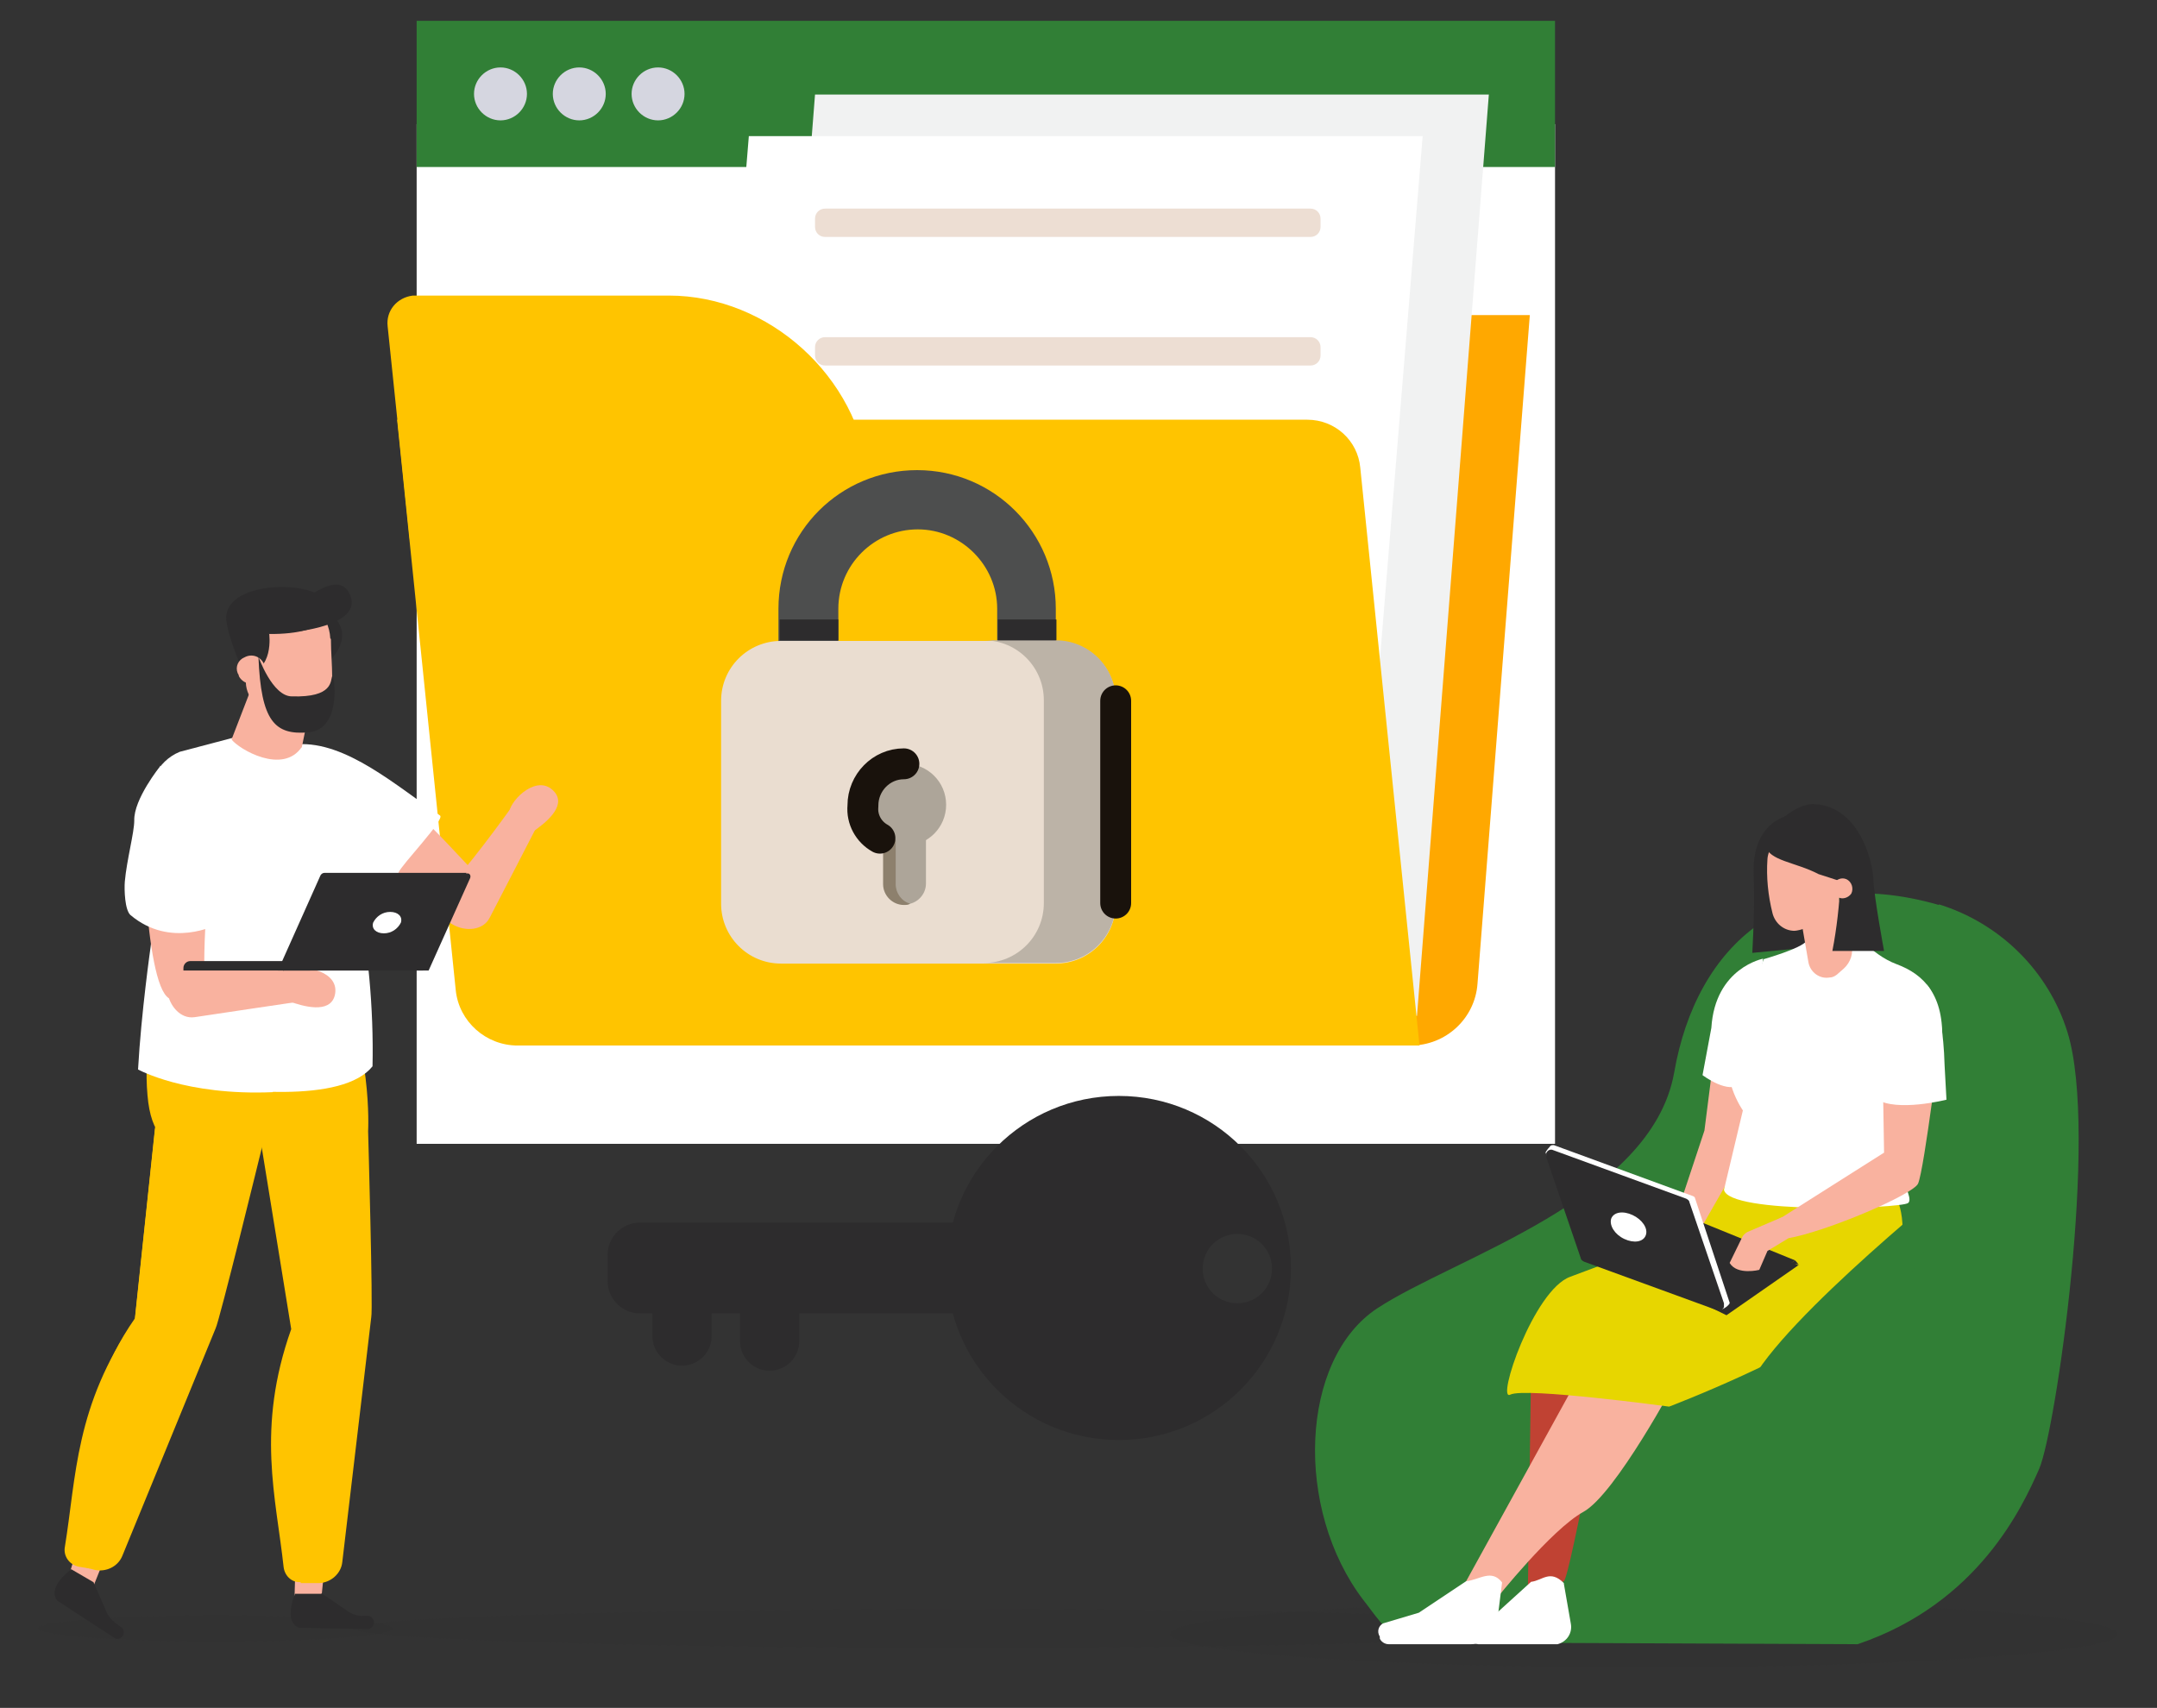
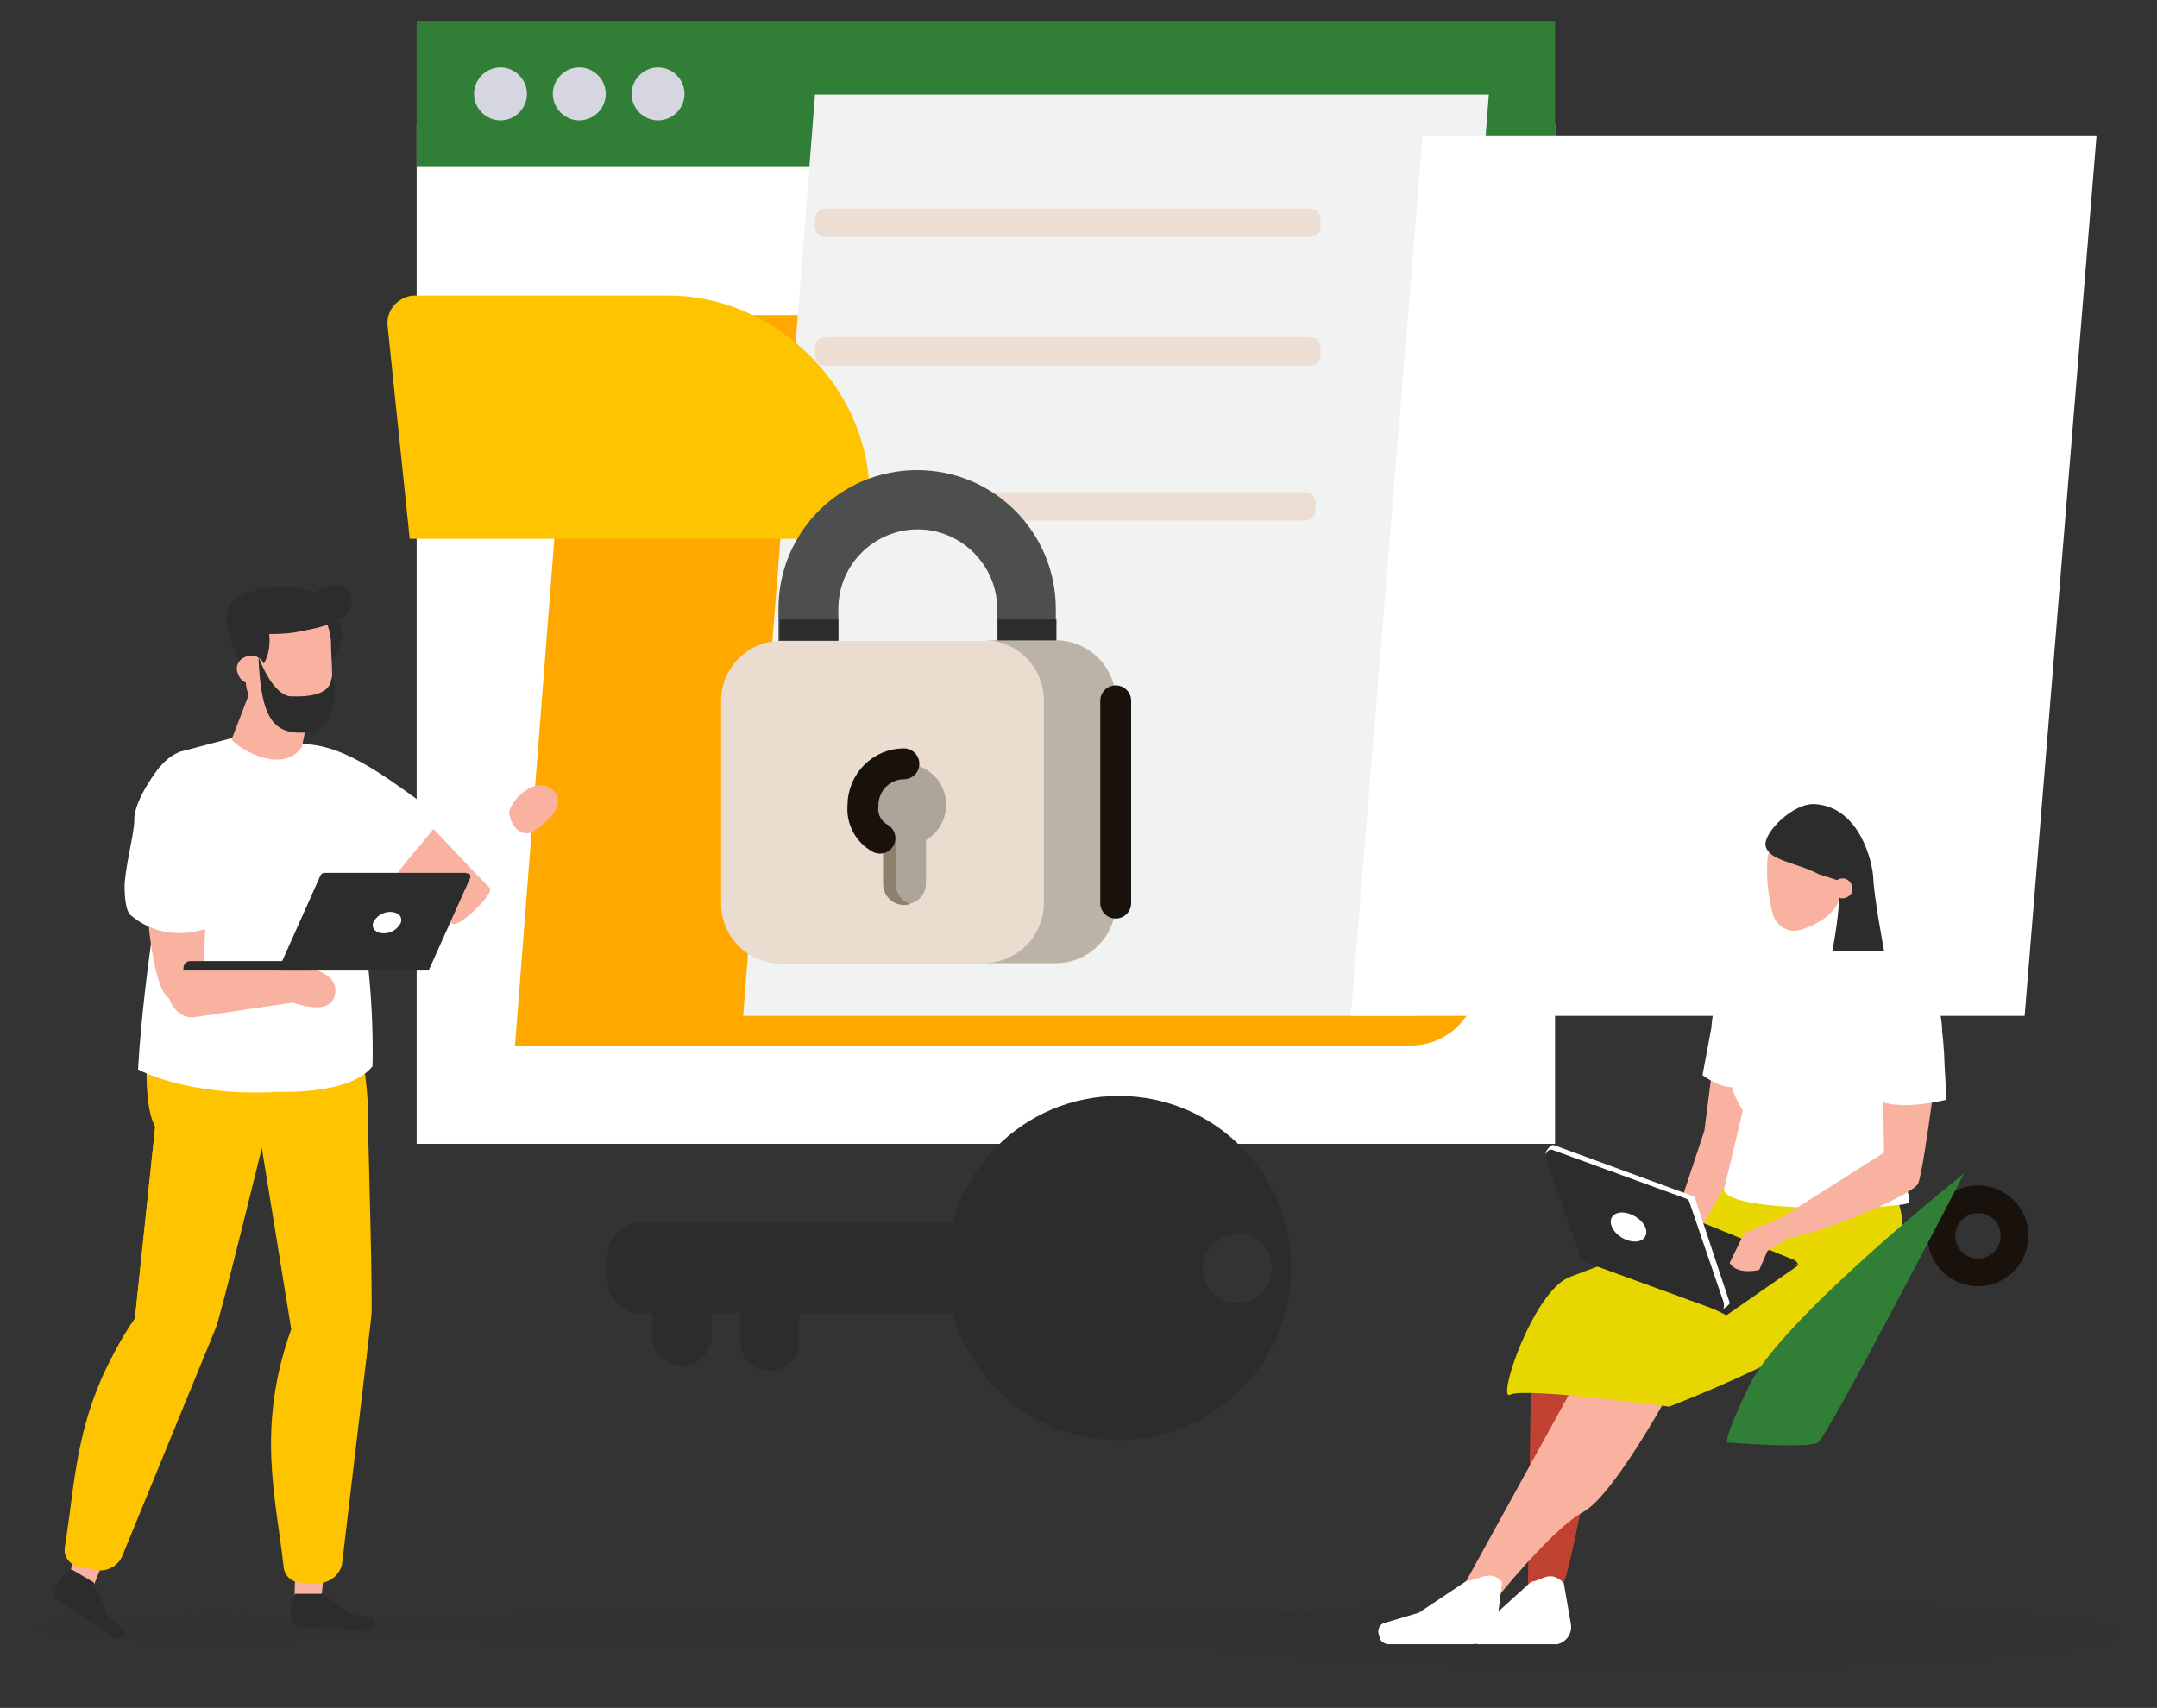
<svg xmlns="http://www.w3.org/2000/svg" id="Groupe_204" version="1.1" viewBox="0 0 342.2 271">
  <rect x="0" y="0" width="342.2" height="271" fill="#333333" stroke="none" />
  <defs>
    <style>
      .st0, .st1, .st2, .st3 {
        fill: none;
      }

      .st1 {
        stroke-width: 4.9px;
      }

      .st1, .st2 {
        stroke: #19120c;
      }

      .st1, .st2, .st3 {
        stroke-linecap: round;
        stroke-linejoin: round;
      }

      .st2 {
        stroke-width: 4.4px;
      }

      .st4, .st5 {
        fill: #f9b29f;
      }

      .st6, .st5, .st7, .st8 {
        fill-rule: evenodd;
      }

      .st6, .st9 {
        fill: #fff;
      }

      .st10 {
        fill: #eaddd0;
      }

      .st11 {
        fill: #edded3;
      }

      .st12 {
        fill: #4d4e4e;
      }

      .st13 {
        fill: #c04233;
      }

      .st14, .st7 {
        fill: #2d2c2d;
      }

      .st15 {
        fill: #317f36;
      }

      .st3 {
        stroke: #dcae97;
        stroke-width: 2px;
      }

      .st16 {
        fill: #f1f2f2;
      }

      .st17 {
        clip-path: url(#clippath-1);
      }

      .st18 {
        clip-path: url(#clippath-3);
      }

      .st19 {
        clip-path: url(#clippath-4);
      }

      .st20 {
        clip-path: url(#clippath-2);
      }

      .st21 {
        fill: #ada599;
      }

      .st8, .st22 {
        fill: #ffc400;
      }

      .st23 {
        opacity: .1;
      }

      .st24 {
        fill: #8d806d;
      }

      .st25 {
        fill: #bcb3a7;
      }

      .st26 {
        fill: #ffa800;
      }

      .st27 {
        fill: #d5d6e0;
      }

      .st28 {
        clip-path: url(#clippath);
      }

      .st29 {
        fill: #e7d600;
      }
    </style>
    <clipPath id="clippath">
      <rect class="st0" x="6" y="3.3" width="330" height="261.3" />
    </clipPath>
    <clipPath id="clippath-1">
      <rect class="st0" x="6" y="3.3" width="330" height="261.3" />
    </clipPath>
    <clipPath id="clippath-2">
      <rect class="st0" x="55.8" y="255.3" width="195.5" height="6.2" />
    </clipPath>
    <clipPath id="clippath-3">
      <rect class="st0" x="185.6" y="253.9" width="150.4" height="10.7" />
    </clipPath>
    <clipPath id="clippath-4">
      <rect class="st0" x="6" y="256.3" width="56.4" height="4.2" />
    </clipPath>
  </defs>
  <g class="st28">
    <g id="Groupe_203">
      <rect id="Rectangle_141" class="st9" x="66.1" y="19.7" width="180.6" height="161.8" />
      <rect id="Rectangle_142" class="st15" x="66.1" y="3.3" width="180.6" height="23.2" />
      <g id="Groupe_202">
        <g class="st17">
          <g id="Groupe_201">
            <path id="Tracé_712" class="st27" d="M83.6,14.9c0,2.3-1.9,4.2-4.2,4.2s-4.2-1.9-4.2-4.2,1.9-4.2,4.2-4.2,4.2,1.9,4.2,4.2h0" />
            <path id="Tracé_713" class="st27" d="M96.1,14.9c0,2.3-1.9,4.2-4.2,4.2s-4.2-1.9-4.2-4.2,1.9-4.2,4.2-4.2,4.2,1.9,4.2,4.2h0" />
            <path id="Tracé_714" class="st27" d="M108.6,14.9c0,2.3-1.9,4.2-4.2,4.2s-4.2-1.9-4.2-4.2,1.9-4.2,4.2-4.2,4.2,1.9,4.2,4.2h0" />
            <g id="Groupe_194" class="st23">
              <g id="Groupe_193">
                <g class="st20">
                  <g id="Groupe_192">
                    <path id="Tracé_715" class="st14" d="M251.3,258.4c0,1.7-43.8,3.1-97.7,3.1s-97.7-1.4-97.7-3.1,43.8-3.1,97.7-3.1,97.7,1.4,97.7,3.1" />
                  </g>
                </g>
              </g>
            </g>
            <path id="Tracé_716" class="st26" d="M223.9,165.9H81.7l9-115.9h152l-8.3,106.1c-.4,5.5-5,9.8-10.6,9.8" />
            <path id="Tracé_717" class="st16" d="M224.8,161.2h-106.9l11.4-146.2h106.9l-11.4,146.2Z" />
-             <path id="Tracé_718" class="st9" d="M214.3,161.2h-106.9l11.4-139.6h106.9l-11.4,139.6Z" />
+             <path id="Tracé_718" class="st9" d="M214.3,161.2l11.4-139.6h106.9l-11.4,139.6Z" />
            <path id="Tracé_719" class="st11" d="M207.9,37.6h-77c-.9,0-1.6-.7-1.6-1.6v-1.3c0-.9.7-1.6,1.6-1.6h77c.9,0,1.6.7,1.6,1.6v1.3c0,.9-.7,1.6-1.6,1.6" />
            <path id="Tracé_720" class="st11" d="M207.9,58h-77c-.9,0-1.6-.7-1.6-1.6v-1.3c0-.9.7-1.6,1.6-1.6h77c.9,0,1.6.7,1.6,1.6v1.3c0,.9-.7,1.6-1.6,1.6" />
            <path id="Tracé_721" class="st11" d="M207.1,82.6h-77c-.9,0-1.6-.7-1.6-1.6v-1.3c0-.9.7-1.6,1.6-1.6h77c.9,0,1.6.7,1.6,1.6v1.3c0,.9-.7,1.6-1.6,1.6" />
-             <path id="Tracé_722" class="st22" d="M225.3,165.9H82.1c-5,0-9.3-3.8-9.8-8.8l-9.3-90.5h144.4c4.4,0,8,3.3,8.4,7.6l9.4,91.7Z" />
            <path id="Tracé_723" class="st22" d="M138.8,85.5h-73.8l-3.5-33.7c-.3-2.5,1.5-4.6,4-4.9.1,0,.3,0,.5,0h40.1c15.9,0,30.1,12.9,31.7,28.7l1,9.8Z" />
            <path id="Tracé_724" class="st12" d="M133,111v-14.4c0-7,5.7-12.6,12.6-12.6s12.6,5.7,12.6,12.6v14.4h9.3v-14.4c0-12.1-9.8-22-22-22s-22,9.8-22,22v14.4h9.3Z" />
            <path id="Tracé_725" class="st10" d="M167.5,152.9h-43.6c-5.3,0-9.5-4.3-9.5-9.5v-32.2c0-5.3,4.3-9.5,9.5-9.5h43.6c5.3,0,9.5,4.3,9.5,9.5v32.2c0,5.3-4.3,9.5-9.5,9.5" />
            <path id="Tracé_726" class="st25" d="M167.5,101.6h-11.4c5.3,0,9.5,4.3,9.5,9.5h0v32.2c0,5.3-4.3,9.5-9.5,9.5h11.4c5.3,0,9.5-4.3,9.5-9.5h0v-32.2c0-5.3-4.3-9.5-9.5-9.5h0" />
            <path id="Tracé_727" class="st21" d="M137.1,127.7c0-3.6,2.9-6.5,6.5-6.5s6.5,2.9,6.5,6.5-2.9,6.5-6.5,6.5-6.5-2.9-6.5-6.5h0" />
            <path id="Tracé_728" class="st21" d="M143.6,126.1h0c1.8,0,3.3,1.5,3.3,3.3v10.8c0,1.8-1.5,3.3-3.3,3.3-1.8,0-3.3-1.5-3.3-3.3h0v-10.8c0-1.8,1.5-3.3,3.3-3.3" />
            <path id="Tracé_729" class="st24" d="M142.1,140.3v-7c-3.1-1.8-4.1-5.8-2.3-8.9,1-1.7,2.7-2.8,4.6-3.1-3.5-.6-6.9,1.9-7.4,5.4-.4,2.6.8,5.3,3.1,6.6v7c0,1.8,1.5,3.3,3.3,3.3.3,0,.7,0,1-.2-1.4-.4-2.3-1.7-2.3-3.1" />
            <rect id="Rectangle_144" class="st14" x="123.7" y="98.3" width="9.3" height="3.3" />
            <rect id="Rectangle_145" class="st14" x="158.3" y="98.3" width="9.3" height="3.3" />
            <path id="Tracé_730" class="st1" d="M143.4,121.2c-3.6,0-6.5,3-6.5,6.6,0,0,0,0,0,.1-.2,2.1.9,4.1,2.7,5.1" />
            <line id="Ligne_14" class="st1" x1="177" y1="111.2" x2="177" y2="143.3" />
            <circle id="Ellipse_4" class="st2" cx="313.8" cy="196.1" r="5.8" />
            <g id="Groupe_197" class="st23">
              <g id="Groupe_196">
                <g class="st18">
                  <g id="Groupe_195">
                    <path id="Tracé_731" class="st14" d="M185.6,259.3c0,2.9,33.7,5.3,75.2,5.3s75.2-2.4,75.2-5.3-33.7-5.3-75.2-5.3-75.2,2.4-75.2,5.3" />
                  </g>
                </g>
              </g>
            </g>
-             <path id="Tracé_732" class="st15" d="M307.6,143.5c9.7,3,17.4,10.6,20.4,20.3,5,16.1-1.9,63.4-4.5,69.3-2.6,5.9-9.6,21.3-28.8,27.8l-72-.3c-2.6-1.2-5.1-5.1-6.4-6.7-11-14.4-10.1-38.2,2.2-46.3,12.3-8.1,43.5-17.2,47.1-37.4,3.5-20.2,18-33.5,42-26.6" />
-             <path id="Tracé_733" class="st7" d="M286.4,130.9c.2-.8-.2-1.6-1-1.8-.2,0-.5,0-.7,0-2.7.5-6.7,2.5-6.5,9.6.2,4.2,0,8.3-.2,12.5l11.4-1.1-4.3-14.8,1.3-4.3Z" />
            <path id="Tracé_734" class="st13" d="M243,210.6l-.6,41s4.7,0,5.7-.7,7.7-37.4,7.7-37.4l-12.8-2.9Z" />
            <path id="Tracé_735" class="st6" d="M248.1,251.3l1.1,6.3c.3,1.5-.6,2.9-2.1,3.3-.2,0-.5,0-.7,0h-11.9c-.6-.1-1.2-.5-1.5-1l-.2-.3c-.6-.6-.6-1.5,0-2.1,0,0,0,0,0,0l4.7-1.6,5.4-4.9c1.8-.2,3-2,5.2.2" />
            <path id="Tracé_736" class="st4" d="M266,218.9s-9.7,18.2-14.8,21-13.9,13.9-13.9,13.9l-4.7-2.9,21.2-38.5,12.2,6.5Z" />
            <path id="Tracé_737" class="st29" d="M301.2,190.9s3.5,8.9-5.9,16.6-30.5,15.7-30.5,15.7c0,0-22.9-3.1-25.2-1.9s3.7-16.6,9.5-18.7c7.5-2.8,12-4.5,12-4.5l7.4-4.8,7.3-7.9,25.4,5.5Z" />
            <path id="Tracé_738" class="st6" d="M238.3,251.1l-.8,6.4c-.4,2-2.1,3.4-4.1,3.4h-13.1c-.6,0-1.2-.4-1.4-.9v-.3c-.5-.8-.2-1.7.5-2.1l5.7-1.7,7.5-5c2.1-.2,4-2,5.7.2" />
            <path id="Tracé_739" class="st4" d="M271.9,167.6l-1.5,11.8-5.9,17.8s-3,5.8,4.4-.8c.3-.2,8.8-15.3,8.8-15.3,0,0-.6-6.1-.9-12.3-.2-6.2-4.9-1.3-4.9-1.3" />
            <path id="Tracé_740" class="st9" d="M293.6,147.1s3,4.3,7.3,5.9,7.6,4.9,7.2,12.5c-.2,3.9-9,10.9-9,10.9,0,0,0,5.1.1,6s4.8,7.6,3.5,8.5-28.4,1.8-29.2-2.1l3-12.6s-3.9-5.5-1.7-10.7c2.2-5.3,5-13.3,5-13.3,0,0,6-1.7,6.8-2.9s7-2,7-2" />
            <path id="Tracé_741" class="st9" d="M279.8,152.1s-7.7,1.4-8.3,11l-1.4,7.5s4.2,3.2,6.1,1.3,3.5-19.8,3.5-19.8" />
            <path id="Tracé_742" class="st14" d="M285.4,200.7l-11.5,8-21-10.3,12.1-5.9,20.4,8.3Z" />
            <path id="Tracé_743" class="st15" d="M311.7,186.1s-29,23.1-34.1,33.6-3.3,9.2-3.3,9.2c0,0,12.5,1,14.1,0s23.3-42.9,23.3-42.9" />
            <path id="Tracé_744" class="st4" d="M308,163.3s-2.7,22.2-3.7,24.5c-.7,1.7-14.4,7.6-20.7,8.7l-2.7-2.2,18-11.4-.2-12.3,9.3-7.2Z" />
            <path id="Tracé_745" class="st9" d="M305.6,156.2s2.6,2,2.9,12.8l.3,5.5s-7.9,2-11.1-.1-.8-7.2-.8-7.2l8.7-11Z" />
-             <path id="Tracé_746" class="st5" d="M285.4,144l1.5,8.7c.3,1.6,1.8,2.7,3.4,2.4.5,0,1-.3,1.4-.7l.8-.7c1.1-1,1.6-2.5,1.2-3.9-1-3.6-2.8-10.2-2.8-10.2l-5.4,4.2Z" />
            <path id="Tracé_747" class="st5" d="M291.6,135.3c-.1-1.6-1.6-2.8-3.2-2.7,0,0,0,0,0,0-1.7.1-3.1-.2-4.9,0-1.6.1-3,2.1-3.1,3.7-.2,2.9.1,5.8.8,8.6.4,1.6,1.8,2.8,3.5,2.8,1.7-.1,6.8-2.2,7.1-5.4.1-2.3,0-4.7-.2-7" />
            <path id="Tracé_748" class="st4" d="M276.2,199.9s-.8,2.2-1.7,2.1-.2-1.6-.2-1.6l1.8-1v.5Z" />
            <path id="Tracé_749" class="st14" d="M284.8,200l-10.7,7.1-21.8-9.5,12.1-5.9,20.4,8.3Z" />
            <path id="Tracé_750" class="st9" d="M252.1,199.6l20.8,8.2c.4.1,1.6-.8,1.5-1.1l-5.5-16.6c0-.1-.1-.2-.3-.3l-22.1-8.1c-.2,0-.3,0-.5.1-.1.1-.8.9-.8,1.1l6.5,16.5c0,.1.1.2.3.3" />
            <path id="Tracé_751" class="st14" d="M251.3,200.2l21.1,7.7c.4.2.9,0,1.1-.5,0-.2,0-.4,0-.6l-5.5-16.1c0-.2-.3-.4-.5-.5l-21.1-7.7c-.4-.2-.9,0-1.1.5,0,.2,0,.4,0,.6l5.5,16.1c0,.2.3.4.5.5" />
            <path id="Tracé_752" class="st4" d="M277.2,195.5l5.6-2.4.9,3.4-3.3,2-1.3,3s-3.5.9-4.7-1.1l2-4.1c.2-.4.5-.6.8-.8" />
            <path id="Tracé_753" class="st6" d="M255.6,193.4c-.3,1.1.6,2.5,2.1,3.2s3,.5,3.4-.6-.6-2.5-2.1-3.2-3-.5-3.4.6" />
            <path id="Tracé_754" class="st14" d="M292,139.9c-.2,3.7-.6,7.4-1.3,11h8.2s-1.6-8.6-1.7-11.4-2.2-11.4-9.2-11.9c-3.5-.3-8.3,4.6-7.9,6.6.5,2.4,4.8,2.6,8.4,4.5l3.7,1.2Z" />
            <path id="Tracé_755" class="st5" d="M293.7,141.8c-.5.7-1.5,1-2.2.5s-1-1.5-.5-2.2c.4-.6,1.2-.9,1.9-.6.9.4,1.2,1.5.8,2.3" />
            <path id="Tracé_756" class="st6" d="M274.3,172.4c.3-2.7.9-5.4,1.8-7.9,1.3-3.2,1.8-4.4,1.8-4.4,0,0-5.2,5.7-4.4,12.2h.8Z" />
            <path id="Tracé_757" class="st14" d="M285.4,200.7l-.6-.7-1,.6h1.5Z" />
            <path id="Tracé_758" class="st14" d="M108.2,216.7h0c2.6,0,4.7-2.1,4.7-4.7v-5.1c0-2.6-2.1-4.7-4.7-4.7s-4.7,2.1-4.7,4.7h0v5.1c0,2.6,2.1,4.7,4.7,4.7" />
            <path id="Tracé_759" class="st14" d="M122.1,217.5h0c2.6,0,4.7-2.1,4.7-4.7v-5.1c0-2.6-2.1-4.7-4.7-4.7s-4.7,2.1-4.7,4.7v5.1c0,2.6,2.1,4.7,4.7,4.7" />
            <path id="Tracé_760" class="st14" d="M177.5,173.9c-15.1,0-27.3,12.2-27.3,27.3,0,15.1,12.2,27.3,27.3,27.3,15.1,0,27.3-12.2,27.3-27.3h0c0-15.1-12.2-27.3-27.3-27.3M196.3,206.8c-3.1,0-5.5-2.5-5.5-5.5,0-3.1,2.5-5.5,5.5-5.5,3.1,0,5.5,2.5,5.5,5.5h0c0,3.1-2.5,5.5-5.5,5.5" />
            <path id="Tracé_761" class="st14" d="M101.5,208.4h62.2c2.8,0,5.1-2.3,5.1-5.1v-4.2c0-2.8-2.3-5.1-5.1-5.1h-62.2c-2.8,0-5.1,2.3-5.1,5.1v4.2c0,2.8,2.3,5.1,5.1,5.1" />
            <g id="Groupe_200" class="st23">
              <g id="Groupe_199">
                <g class="st19">
                  <g id="Groupe_198">
                    <path id="Tracé_762" class="st7" d="M62.4,258.4c0,1.2-12.6,2.1-28.2,2.1-15.6,0-28.2-1-28.2-2.1s12.6-2.1,28.2-2.1c15.6,0,28.2,1,28.2,2.1" />
                  </g>
                </g>
              </g>
            </g>
            <path id="Tracé_763" class="st5" d="M46.8,254.4h4.1l.6-5.9-4.6-1.3-.2,7.2Z" />
            <path id="Tracé_764" class="st8" d="M29.7,152.7l23,1c6.5,11.7,5.7,25.8,5.7,25.8,0,0,.8,28.3.5,29.5l-4.6,38.9c-.2,1.8-1.8,3.2-3.6,3.3h-3c-.9-12.1-7.3-23.2-1.3-40.2l-4.9-30.2c-7.8-.2-17,5.9-18.1-7-1.3-14.7,6.5-21,6.5-21" />
            <path id="Tracé_765" class="st7" d="M51,252.8l3.8,2.6c.7.6,1.7,1,2.6,1h1c.4,0,.8.4.9.8.1.6-.2,1.1-.8,1.3,0,0,0,0,0,0l-11-.2s-2.6-.5-.7-5.4h4.2Z" />
            <path id="Tracé_766" class="st8" d="M50,212.7c-1,3.5-.3,31.4-.2,38.3h-1.8c-1.5.3-2.8-.8-3-2.3-1.2-11.1-4.4-22,1.2-37.8l-4.9-30.2h4.3s5.5,28.1,4.4,32" />
            <path id="Tracé_767" class="st5" d="M10.5,251.4l4,1.1,2.2-5.5-4.1-2.4-2.1,6.8Z" />
            <path id="Tracé_768" class="st8" d="M37.9,150.6l4.9,5.4c3.2,12.9-1.3,26.3-1.3,26.3,0,0-6.7,27.4-7.3,28.5l-14.8,36.1c-.7,1.7-2.6,2.6-4.4,2.2l-2.9-.8c2.3-11.8-1-24.3,9.3-39.1l3.2-30.3c1.8-9.6,13.2-28.4,13.2-28.4" />
            <path id="Tracé_769" class="st7" d="M14.8,251l1.9,4.3c.3.9.9,1.7,1.7,2.3l.8.6c.4.2.5.7.4,1.1-.2.6-.8.9-1.3.7,0,0,0,0,0,0l-9.2-6s-1.9-1.8,2.2-5l3.6,2.1Z" />
            <path id="Tracé_770" class="st8" d="M24.6,212.2c-1.9,3.1-8.6,30.1-10.3,36.7l-1.8-.3c-1.5-.3-2.5-1.7-2.2-3.2,1.8-11,1.6-22.4,11.1-36l3.2-30.3,4.2,1.2s-2.1,28.4-4.2,32" />
            <path id="Tracé_771" class="st6" d="M48.9,118.4l-7.1-1.9h-2.7c0,0-10.6,2.8-10.6,2.8-3.6,1.5-5.5,5.5-4.4,9.2l1.3,11.7c-1,10.4-.9,19.4-1,28,0,1.5,1.1,2.9,2.6,3.2,10.4,2,27.4,3.7,32.1-2.2.4-18.6-3.7-38.2-10.1-50.7" />
            <path id="Tracé_772" class="st6" d="M43.3,173.2s-19.5-19.5-17.6-39l-1.8,16s-1.5,10.5-2,19.5c0,0,7.5,4.2,21.4,3.6" />
            <path id="Tracé_773" class="st3" d="M56.7,133.9s-3.2-6-4.2-7.5" />
            <path id="Tracé_774" class="st5" d="M53.4,123.9c9.2-1.1,15,7.7,24.3,17,.8.8-4.8,6.3-5.9,5.7-7.7-3.9-21.6-15.5-21.6-15.5l3.2-7.2Z" />
            <path id="Tracé_775" class="st6" d="M47.2,118.1c7.7-.5,15.8,6.7,22.6,11.3.9.6-6.2,7.9-6.6,9.1-3.7,9.7-16.4-9.9-16.4-9.9l.4-10.5Z" />
            <path id="Tracé_776" class="st5" d="M24.2,126.8c14,8,8.3,4,8.2,26.3,0,1.2-3.6-.4-4,.9-.6,1.7-1.1,4.7-1.6,4.4-4-2.4-4.3-30.2-4.3-30.2l1.6-1.4Z" />
            <path id="Tracé_777" class="st6" d="M25.4,121.6s-4.2,5.2-4.1,8.6c0,1.9-1.2,6.3-1.5,9.7-.1,1.3,0,4.5.9,5.3,6.4,5.4,13.7,1.5,13.7,1.5v-19.3c.1,0-9-5.9-9-5.9Z" />
-             <path id="Tracé_778" class="st5" d="M82,126.9s-5.9,8.4-10.6,13.7c-5,5.5,4.2,9.2,6.3,5,.9-1.7,7.8-15.1,7.8-15.1l-3.5-3.6Z" />
            <path id="Tracé_779" class="st5" d="M82.2,131.7c.6.6,1.5.7,2.3.3,1.9-1.3,5.4-4,3.5-6.3-2.6-3.1-6.9,1.1-7.2,3.1,0,1.1.5,2.2,1.4,3" />
            <path id="Tracé_780" class="st5" d="M48.5,153.9s-10.2.1-17.3-.6c-7.4-.8-4.9,8.8-.3,8.1,1.9-.3,16.8-2.5,16.8-2.5l.9-4.9Z" />
            <path id="Tracé_781" class="st5" d="M44.8,156.9c-.2.8.3,1.7,1.1,2,2.2.8,6.4,2,7.2-.9,1-3.9-5-5-6.7-4-.9.7-1.5,1.7-1.6,2.9" />
            <path id="Tracé_782" class="st7" d="M29.2,154h20v-1.5h-19c-.6,0-1.1.5-1.1,1.1h0v.4Z" />
            <path id="Tracé_783" class="st7" d="M44.1,154h23l6.9-15.5h-22.5c-.3,0-.6.2-.7.5l-6.7,15Z" />
            <path id="Tracé_784" class="st7" d="M45,154h23l6.6-14.7c.1-.3,0-.6-.3-.7,0,0-.1,0-.2,0h-21.9c-.2,0-.4.1-.5.3l-6.8,15.2Z" />
            <path id="Tracé_785" class="st6" d="M59.2,146.4c-.3,1,.5,1.7,1.7,1.7,1.2,0,2.2-.7,2.7-1.7.3-1-.5-1.7-1.7-1.7-1.2,0-2.2.7-2.7,1.7" />
            <path id="Tracé_786" class="st7" d="M51.4,96.8s5.6,2.5,1.2,7.8-1.2-7.8-1.2-7.8" />
            <path id="Tracé_787" class="st5" d="M52.4,101.3c-.2-3.8-3.3-6.7-7.1-6.5-.1,0-.3,0-.4,0h0c-3.6.4-6.3,3.5-6.2,7.1,0,2.1.2,4.4.3,6.4.1,2.7,2.4,4.8,5.1,4.7,0,0,.2,0,.3,0l3.8-.4c2.7-.3,4.6-2.5,4.5-5.2,0-1.8-.2-4-.2-6" />
            <path id="Tracé_788" class="st5" d="M35.4,120.8l4.9-12.7,8.9,4-2.5,12.3-11.3-3.5Z" />
            <path id="Tracé_789" class="st7" d="M42.7,100.5s.9,6.2-4,6.4c0,0-2.5-5.6-2.8-8.5-.5-5.4,10.2-6.4,14.6-4.1s1.7,6.4-7.8,6.3" />
            <path id="Tracé_790" class="st6" d="M47.9,118.5c-3,4.5-10,.4-11.2-1.2-.2-.2-3.3,1.6-3.7,1.9-6.2,4.3-2.5,0-3.6,6.7-.5,3.1-3.4,13.5-1.9,16.2.5.9,5.4.2,6.3.4,4,.7,11.4-6.4,13.9-9.2,2.5-2.8,8.9,2.3,8.9-1,0-5.9-3.9-11.1-3.9-11.1l-4.9-2.6Z" />
            <path id="Tracé_791" class="st5" d="M38.8,104.3c1.1-.6,2.4-.2,3,.9.6,1.1.2,2.4-.9,3-1.1.6-2.4.2-3-.9,0-.2-.1-.3-.2-.5-.4-1,.1-2.1,1.1-2.5" />
            <path id="Tracé_792" class="st7" d="M52.7,107.3c.3-.6,1.7,8.4-3.7,8.9s-7.6-1.7-8-12c0,0,2.2,6.3,5.3,6.3,6.6.2,6.1-2.5,6.4-3.2" />
            <path id="Tracé_793" class="st7" d="M46.2,100.3s11.9-.9,9.2-6.2c-2.6-4.9-10.9,5.4-12.7,3.5l3.5,2.7Z" />
          </g>
        </g>
      </g>
    </g>
  </g>
</svg>